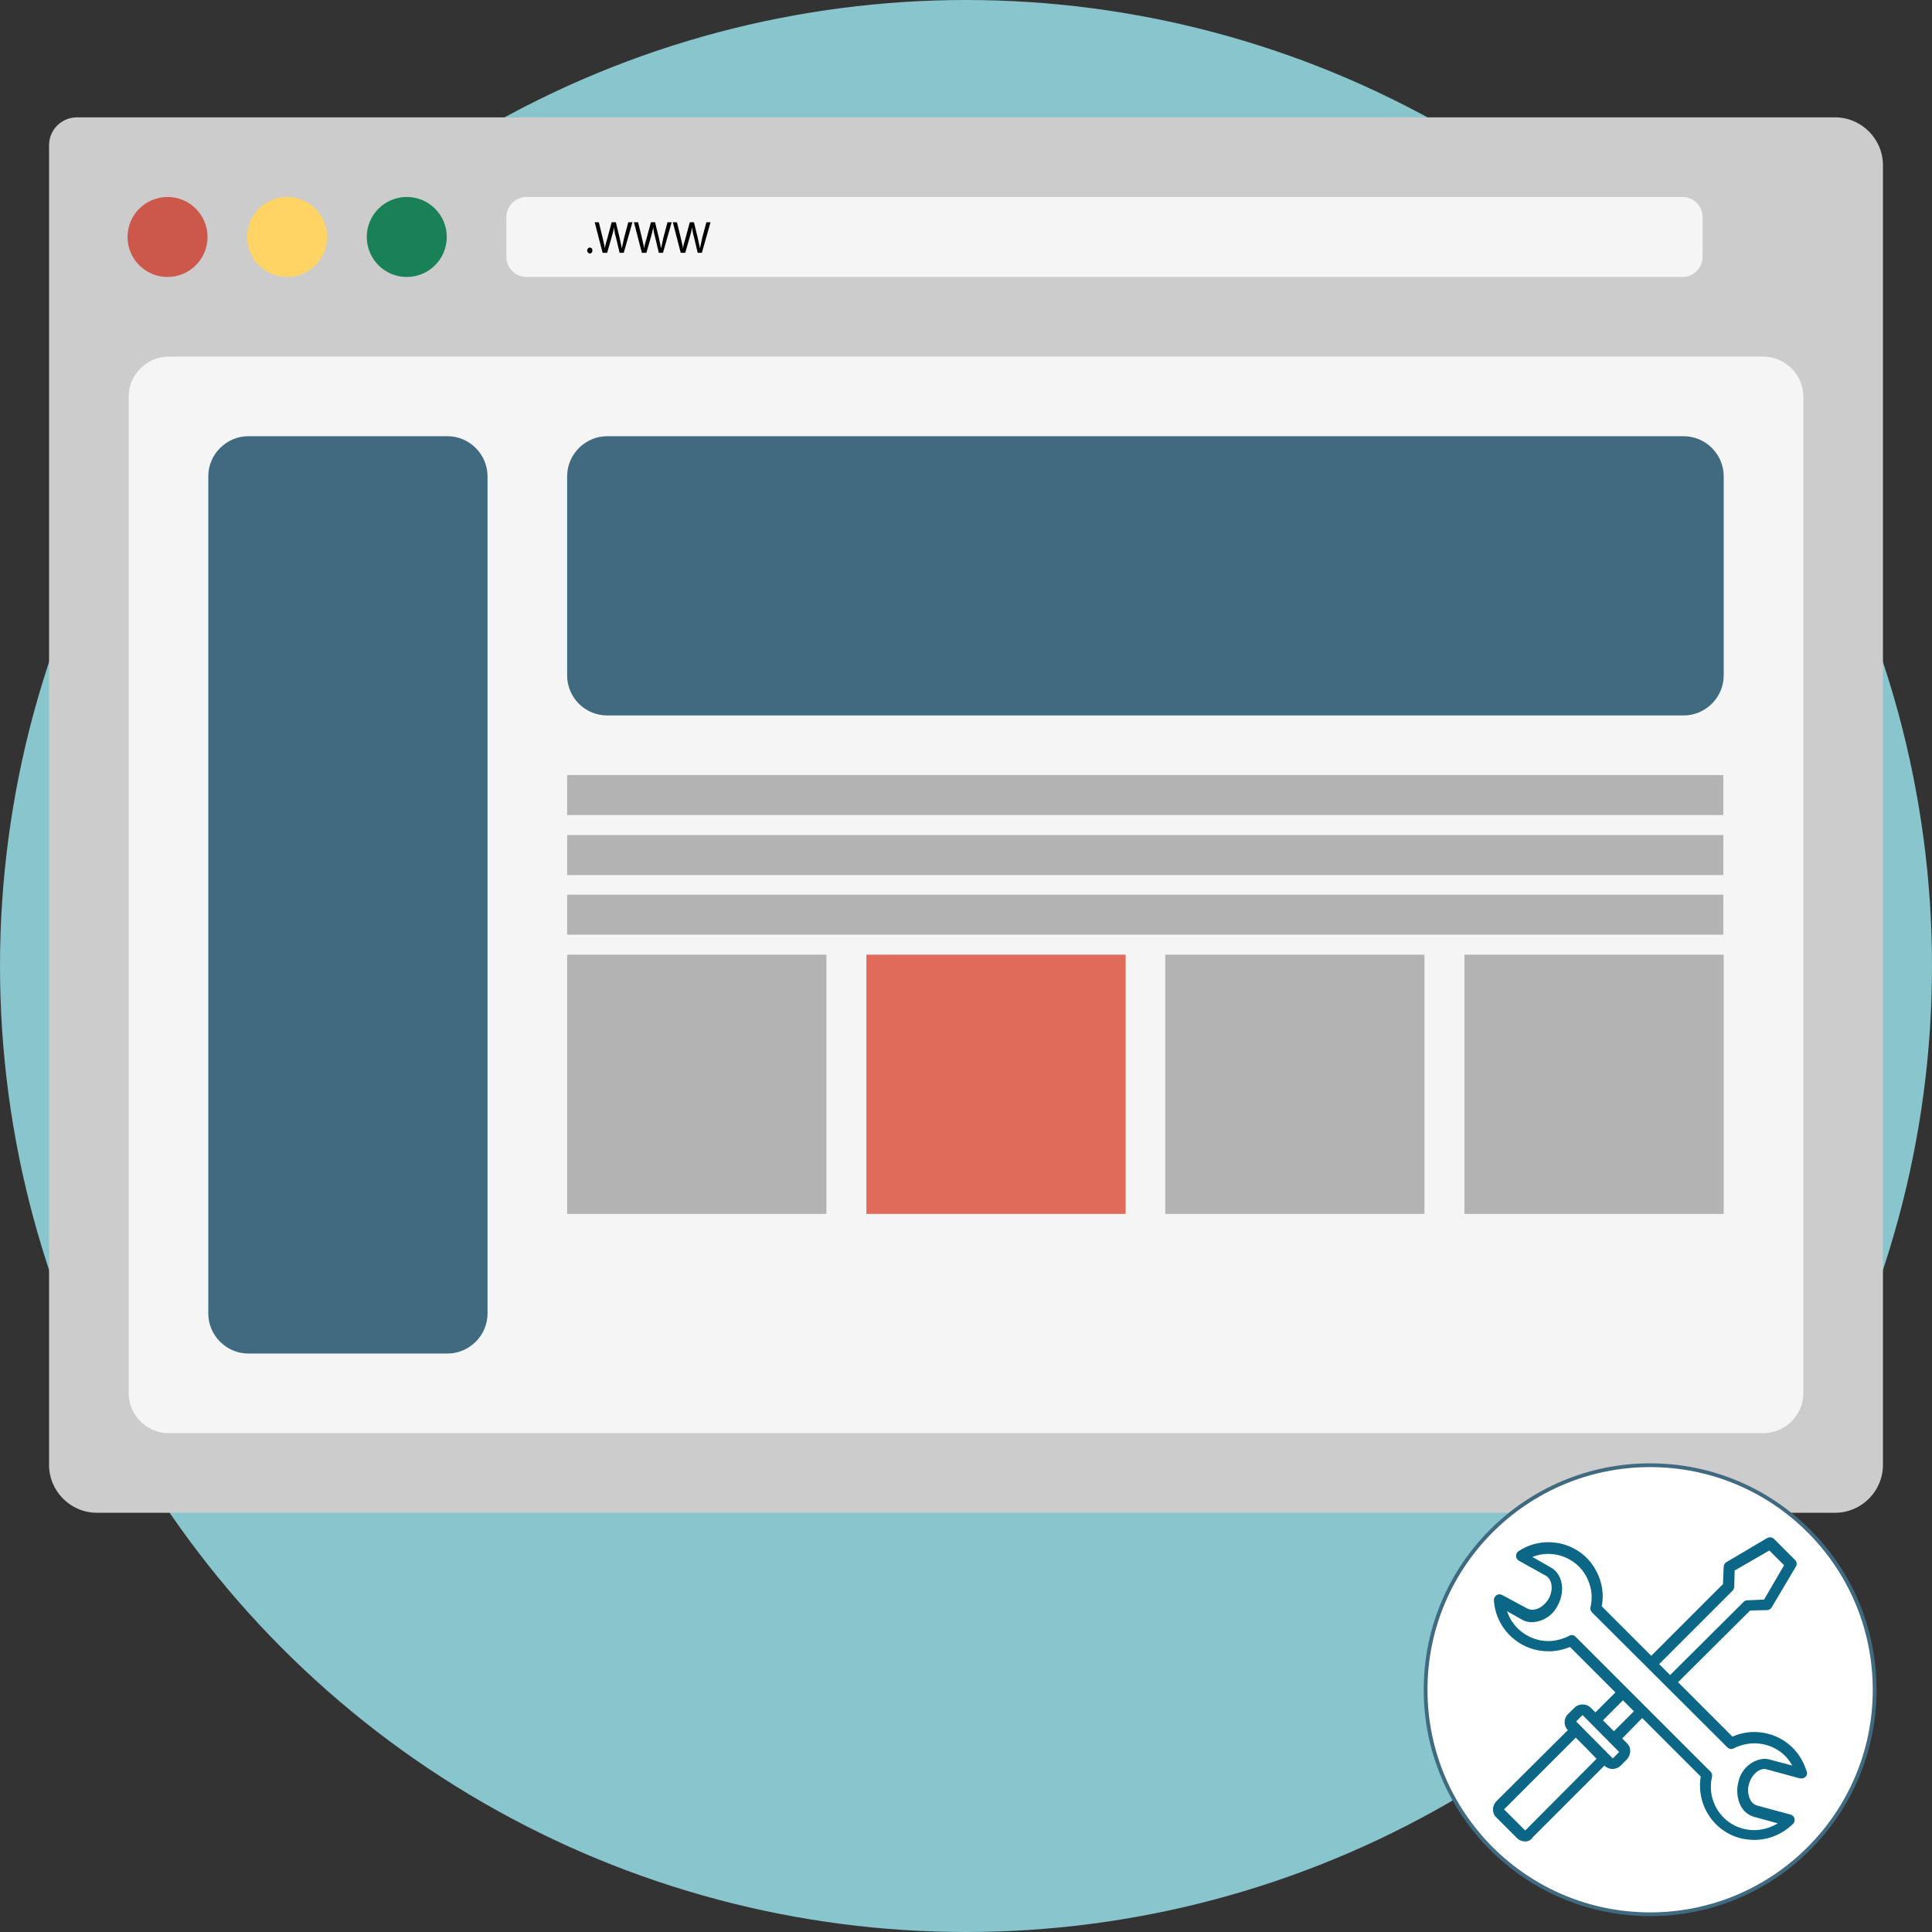
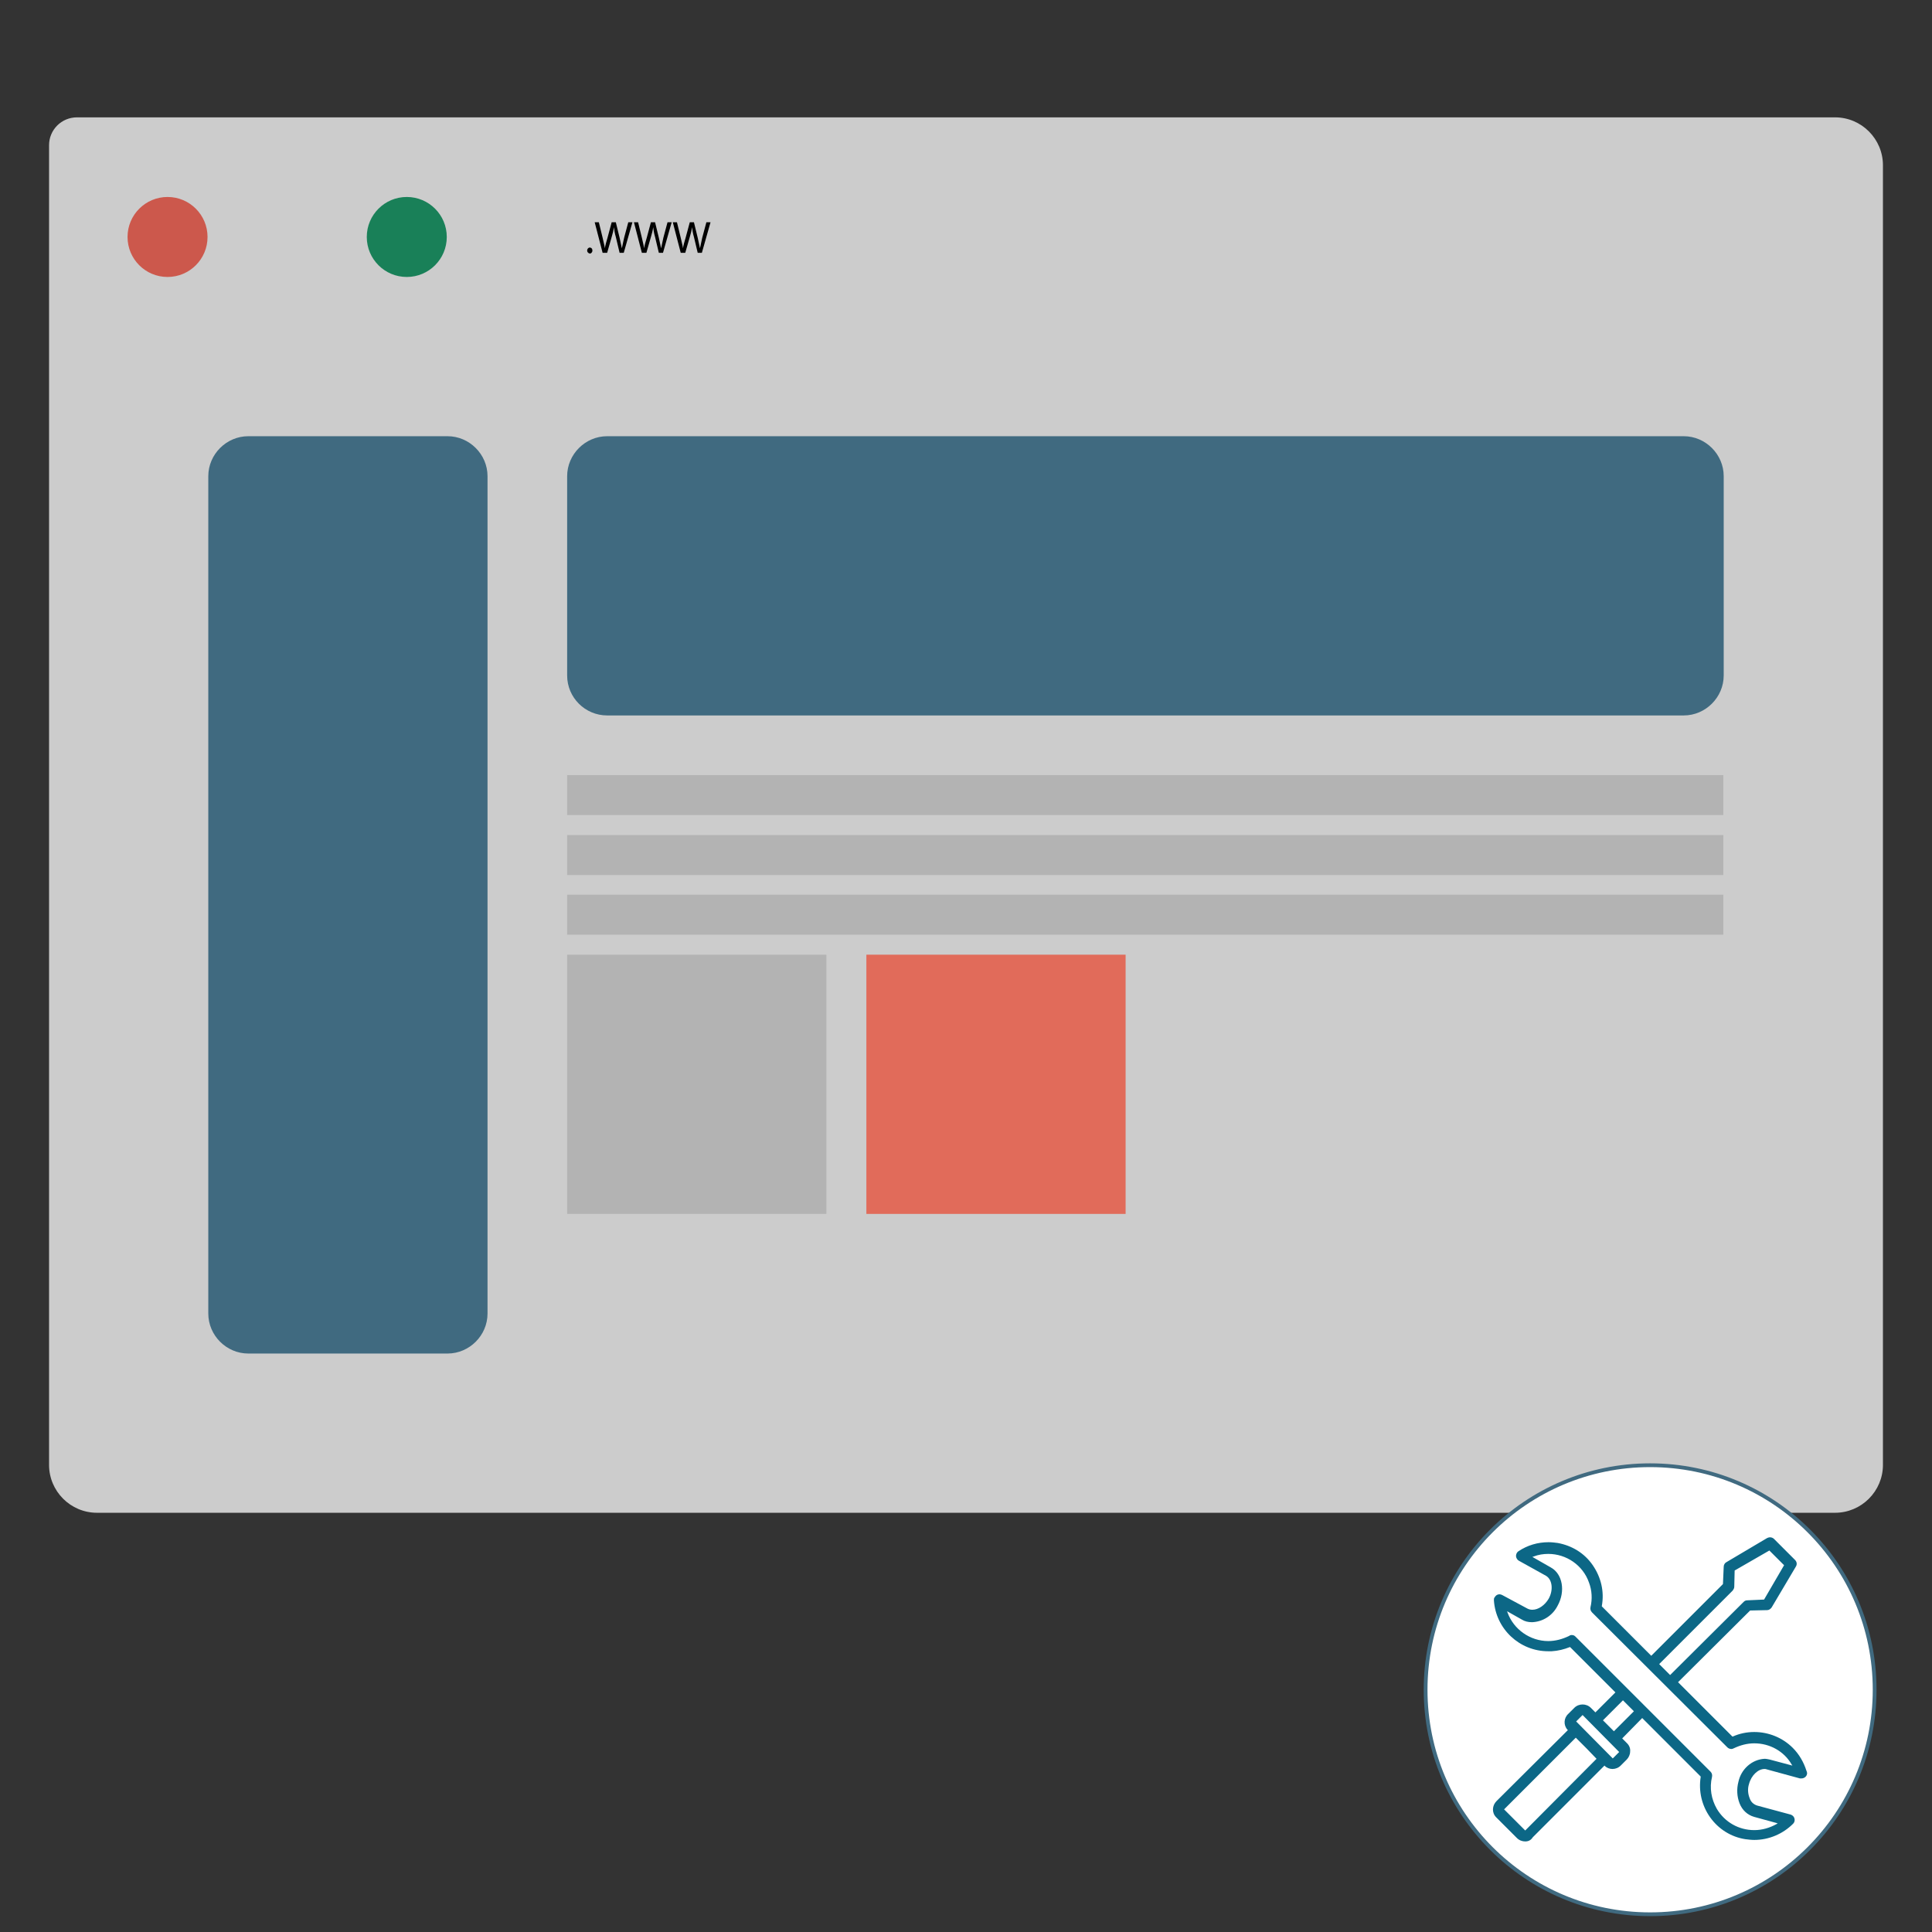
<svg xmlns="http://www.w3.org/2000/svg" version="1.1" id="Layer_1" x="0px" y="0px" width="512px" height="512px" viewBox="0 0 512 512" style="enable-background:new 0 0 512 512;" xml:space="preserve">
  <rect x="0" y="0" width="512" height="512" fill="#333333" stroke="none" />
  <style type="text/css">
	.st0{fill:#88C5CC;}
	.st1{fill:#CCCCCC;}
	.st2{fill:#CC584C;}
	.st3{fill:#FFD464;}
	.st4{fill:#198058;}
	.st5{fill:#F5F5F5;}
	.st6{fill:#406A80;}
	.st7{fill:#B3B3B3;}
	.st8{fill:#E16B5A;}
	.st9{fill:#FFFFFF;stroke:#406A80;stroke-miterlimit:10;}
	.st10{fill:#0C6786;}
</style>
-   <circle class="st0" cx="256" cy="256" r="256" />
  <path class="st1" d="M25.7,400.9c-7,0-12.7-5.7-12.7-12.7V38.5c0-4.1,3.3-7.4,7.4-7.4h465.9c7,0,12.7,5.7,12.7,12.7v344.4  c0,7-5.7,12.7-12.7,12.7H25.7z" />
  <circle class="st2" cx="44.4" cy="62.8" r="10.6" />
-   <circle class="st3" cx="76.1" cy="62.8" r="10.6" />
  <circle class="st4" cx="107.8" cy="62.8" r="10.6" />
  <g>
-     <path class="st5" d="M451.2,68.1c0,2.9-2.4,5.3-5.3,5.3H139.5c-2.9,0-5.3-2.4-5.3-5.3V57.5c0-2.9,2.4-5.3,5.3-5.3h306.4   c2.9,0,5.3,2.4,5.3,5.3L451.2,68.1L451.2,68.1z M477.9,369.2c0,5.8-4.8,10.6-10.6,10.6H44.7c-5.8,0-10.6-4.8-10.6-10.6V105.1   c0-5.8,4.8-10.6,10.6-10.6h422.6c5.8,0,10.6,4.8,10.6,10.6V369.2z" />
-   </g>
+     </g>
  <g>
    <path class="st6" d="M129.2,348.1c0,5.8-4.8,10.6-10.6,10.6H65.8c-5.8,0-10.6-4.8-10.6-10.6V126.2c0-5.8,4.8-10.6,10.6-10.6h52.8   c5.8,0,10.6,4.8,10.6,10.6L129.2,348.1L129.2,348.1z M446.2,115.6c5.8,0,10.6,4.8,10.6,10.6V179c0,5.8-4.8,10.6-10.6,10.6H160.9   c-5.8,0-10.6-4.7-10.6-10.6v-52.8c0-5.8,4.8-10.6,10.6-10.6H446.2L446.2,115.6z" />
  </g>
  <g>
    <path class="st7" d="M150.3,205.4h306.4V216H150.3V205.4z M150.3,221.3h306.4v10.6H150.3V221.3z M150.3,237.1h306.4v10.6H150.3   V237.1z M150.3,253H219v68.7h-68.7V253z" />
  </g>
  <path class="st8" d="M229.6,253h68.7v68.7h-68.7L229.6,253z" />
  <g>
-     <path class="st7" d="M308.8,253h68.7v68.7h-68.7V253z M388.1,253h68.7v68.7h-68.7L388.1,253z" />
-   </g>
+     </g>
  <g>
    <circle class="st9" cx="437.3" cy="447.8" r="59.5" />
    <path class="st10" d="M404.2,488c-0.8,0-1.6-0.3-2.2-0.9l-5.5-5.5c-1.2-1.2-1.1-3.1,0.1-4.3l18.9-18.8l-0.1-0.1   c-1.1-1.2-1-3.1,0.2-4.2l1.6-1.6c0.6-0.6,1.4-0.9,2.2-0.9c0.8,0,1.6,0.3,2.2,0.9l1.2,1.2l5.3-5.3l-12-12H416   c-1.5,0.6-3.1,1-4.8,1.1h-0.9c-7.6,0-13.9-5.9-14.4-13.5c0-0.3,0-0.6,0.2-0.8c0.3-0.5,0.7-0.8,1.3-0.8c0.2,0,0.5,0.1,0.7,0.2   l6.7,3.6c0.4,0.2,0.8,0.3,1.3,0.3c1.6,0,3.3-1.2,4.3-2.9c1.3-2.3,1-5.1-0.7-6.1l-7.2-4c-0.2-0.1-0.4-0.3-0.5-0.5   c-0.2-0.3-0.3-0.7-0.2-1.1s0.3-0.7,0.6-0.9c2.4-1.6,5.1-2.4,8-2.4c0.8,0,1.6,0.1,2.4,0.2c3.8,0.7,7.1,2.7,9.3,5.9s3.1,7,2.4,10.8   v0.1l13.1,13.1l19-19l0.2-4.6c0-0.5,0.3-1,0.7-1.2l10.8-6.4c0.2-0.1,0.5-0.2,0.8-0.2c0.4,0,0.8,0.2,1,0.4l5.6,5.6   c0.5,0.5,0.6,1.2,0.2,1.8l-6.4,10.8c-0.3,0.4-0.7,0.7-1.2,0.7l-4.5,0.1l-19.1,19l14.4,14.4h0.1c1.8-0.8,3.7-1.2,5.7-1.2   c3.8,0,7.5,1.5,10.2,4.2c1.7,1.7,2.9,3.8,3.6,6c0.1,0.2,0.2,0.5,0.2,0.7c0,0.8-0.7,1.4-1.5,1.4h-0.2H477l-8.8-2.4   c-0.2-0.1-0.4-0.1-0.6-0.1c-1.7,0-3.5,1.7-4.1,4c-0.4,1.2-0.3,2.6,0.2,3.8c0.3,0.9,1,1.6,2,1.9l8.9,2.4c0.2,0.1,0.4,0.2,0.5,0.3   c0.6,0.5,0.7,1.5,0.1,2.1c-2.7,2.7-6.4,4.3-10.3,4.3c-0.8,0-1.6-0.1-2.4-0.2c-3.8-0.6-7.1-2.7-9.3-5.8c-2.2-3.1-3.1-6.9-2.5-10.7   v-0.1l-15.5-15.5l-5.3,5.4l1.3,1.3c0.6,0.6,0.9,1.4,0.8,2.2c0,0.8-0.4,1.6-0.9,2.1l-1.6,1.6c-0.6,0.6-1.4,0.9-2.2,0.9   c-0.7,0-1.5-0.3-2-0.8l-0.1-0.1l-19,19C405.7,487.7,405,488,404.2,488L404.2,488z M398.6,479.5l5.6,5.6l18.9-19l-2.7-2.8l-2.8-2.8   L398.6,479.5L398.6,479.5z M416.5,433.3c0.4,0,0.7,0.1,1,0.4l35.8,35.8c0.4,0.4,0.5,0.9,0.4,1.4c-0.7,2.9-0.2,5.9,1.3,8.5   c2.1,3.5,5.8,5.6,9.9,5.6c2.1,0,4.1-0.6,5.9-1.6l0.3-0.2l-6.2-1.7c-1.8-0.5-3.2-1.8-3.9-3.6c-0.7-1.8-0.8-3.8-0.3-5.7   c0.7-3.3,3.5-5.9,6.9-6.1c0.5,0,0.9,0.1,1.4,0.2l6,1.6l-0.2-0.3c-2-3.5-5.8-5.6-9.9-5.6c-1.9,0-3.7,0.5-5.4,1.3   c-0.2,0.1-0.4,0.2-0.7,0.2c-0.4,0-0.8-0.2-1-0.4l-35.9-35.8c-0.4-0.4-0.5-0.9-0.4-1.4c0.5-2.1,0.4-4.4-0.4-6.5   c-1.6-4.6-6-7.6-10.8-7.6c-1.3,0-2.6,0.2-3.9,0.7l-0.3,0.1l4.9,2.8c3.1,1.7,3.9,6.3,1.8,10.1c-1.3,2.6-3.9,4.3-6.8,4.4   c-1,0-1.9-0.2-2.7-0.7l-3.9-2.2l0.1,0.3c1.6,4.5,6,7.6,10.8,7.6c1.9,0,3.7-0.5,5.4-1.3C416,433.4,416.2,433.3,416.5,433.3   L416.5,433.3z M417.7,456.2l9.7,9.8l1.7-1.7l-9.7-9.8L417.7,456.2z M424.8,455.9l2.9,2.9l5.3-5.3l-2.9-2.9L424.8,455.9z    M459.7,416.2l-0.1,4.3c0,0.4-0.2,0.7-0.4,1L439.7,441l2.9,2.9l19.5-19.4c0.3-0.3,0.6-0.4,1-0.4l4.4-0.2l5.3-9.1l-3.9-3.9   L459.7,416.2L459.7,416.2z" />
  </g>
  <g>
    <path d="M155.6,66.4c0-0.4,0.3-0.8,0.7-0.8s0.7,0.3,0.7,0.8c0,0.4-0.3,0.8-0.7,0.8C155.9,67.1,155.6,66.8,155.6,66.4z M159.7,67   l-2.1-8.1h1.1l1,4.1c0.2,1,0.5,2,0.6,2.8c0.1-0.8,0.4-1.8,0.7-2.8l1.1-4.1h1.1l1,4.1c0.2,1,0.4,1.9,0.6,2.8   c0.2-0.9,0.4-1.8,0.6-2.8l1.1-4.1h1.1l-2.3,8.1h-1.1l-1-4.2c-0.3-1-0.4-1.8-0.5-2.6c-0.1,0.8-0.3,1.6-0.6,2.6l-1.2,4.2L159.7,67   L159.7,67z M170.1,67l-2.1-8.1h1.1l1,4.1c0.2,1,0.5,2,0.6,2.8c0.1-0.8,0.4-1.8,0.7-2.8l1.1-4.1h1.1l1,4.1c0.2,1,0.4,1.9,0.6,2.8   c0.2-0.9,0.4-1.8,0.6-2.8l1.1-4.1h1.1l-2.3,8.1h-1.1l-1-4.2c-0.3-1-0.4-1.8-0.5-2.6c-0.1,0.8-0.3,1.6-0.6,2.6l-1.2,4.2L170.1,67   L170.1,67z M180.4,67l-2.1-8.1h1.1l1,4.1c0.2,1,0.5,2,0.6,2.8c0.1-0.8,0.4-1.8,0.7-2.8l1.1-4.1h1.1l1,4.1c0.2,1,0.4,1.9,0.6,2.8   c0.2-0.9,0.4-1.8,0.6-2.8l1.1-4.1h1.1L186,67h-1.1l-1-4.2c-0.3-1-0.4-1.8-0.5-2.6c-0.1,0.8-0.3,1.6-0.6,2.6l-1.2,4.2H180.4z" />
  </g>
</svg>